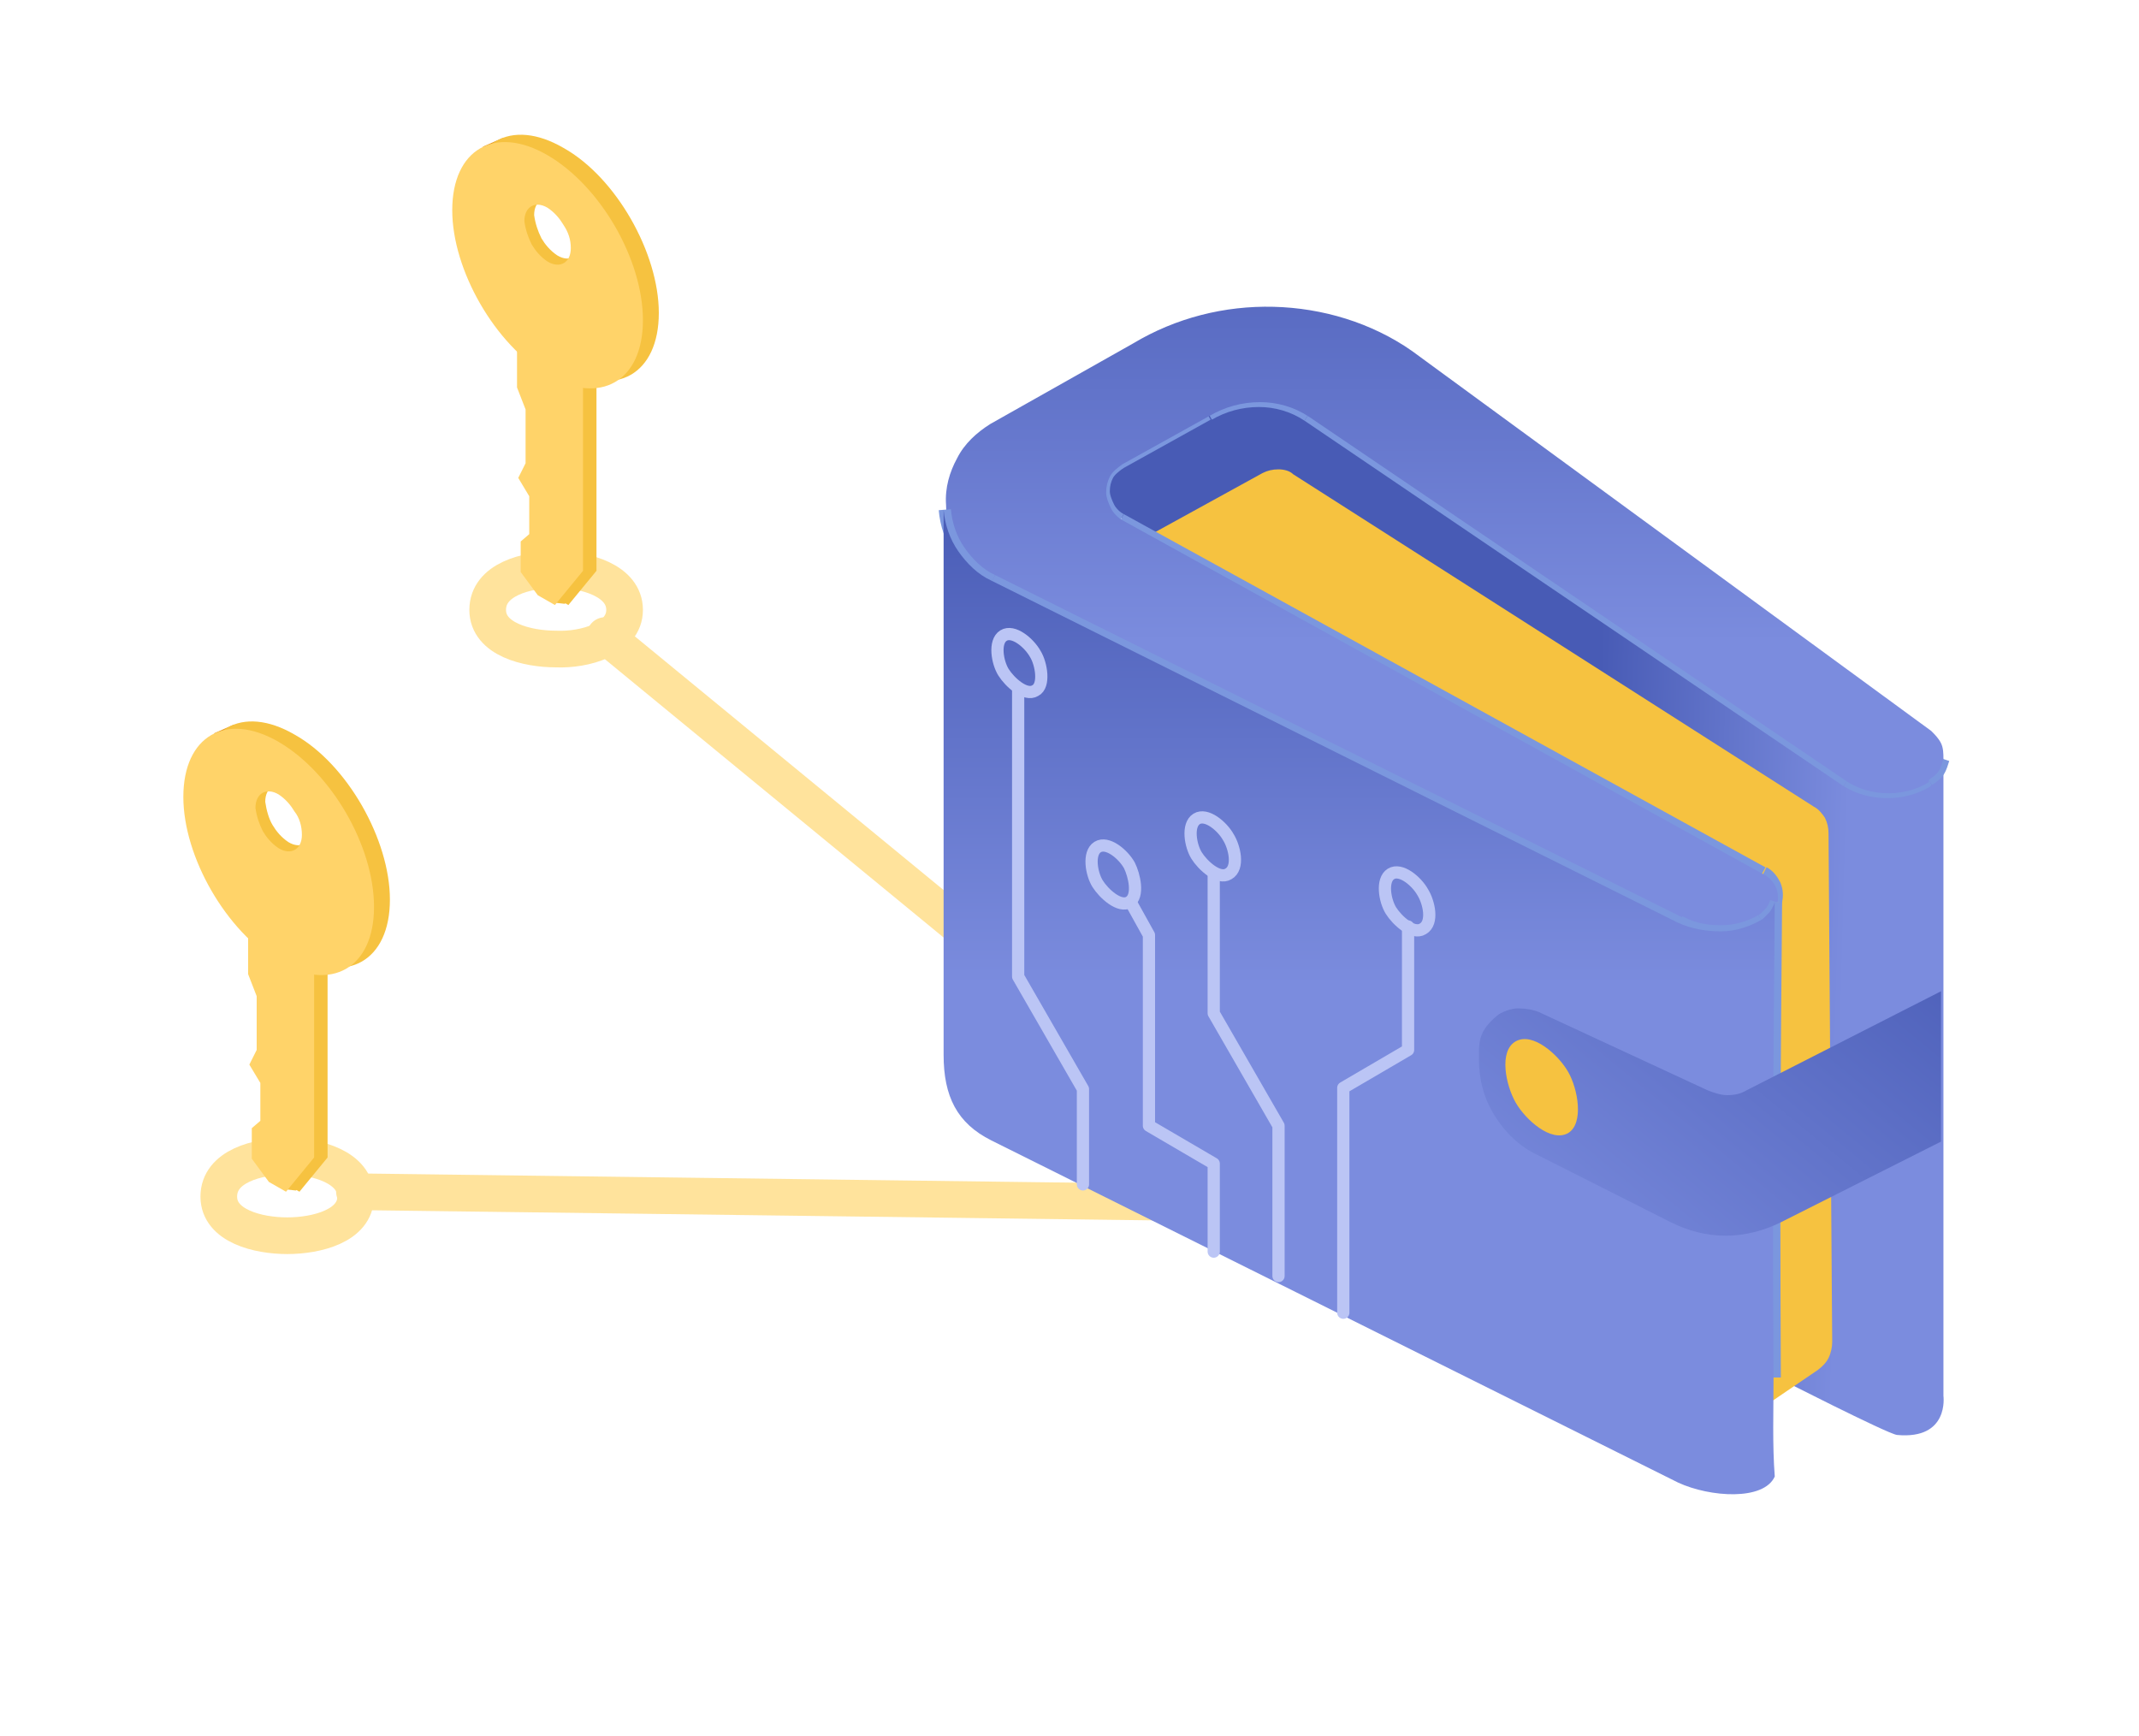
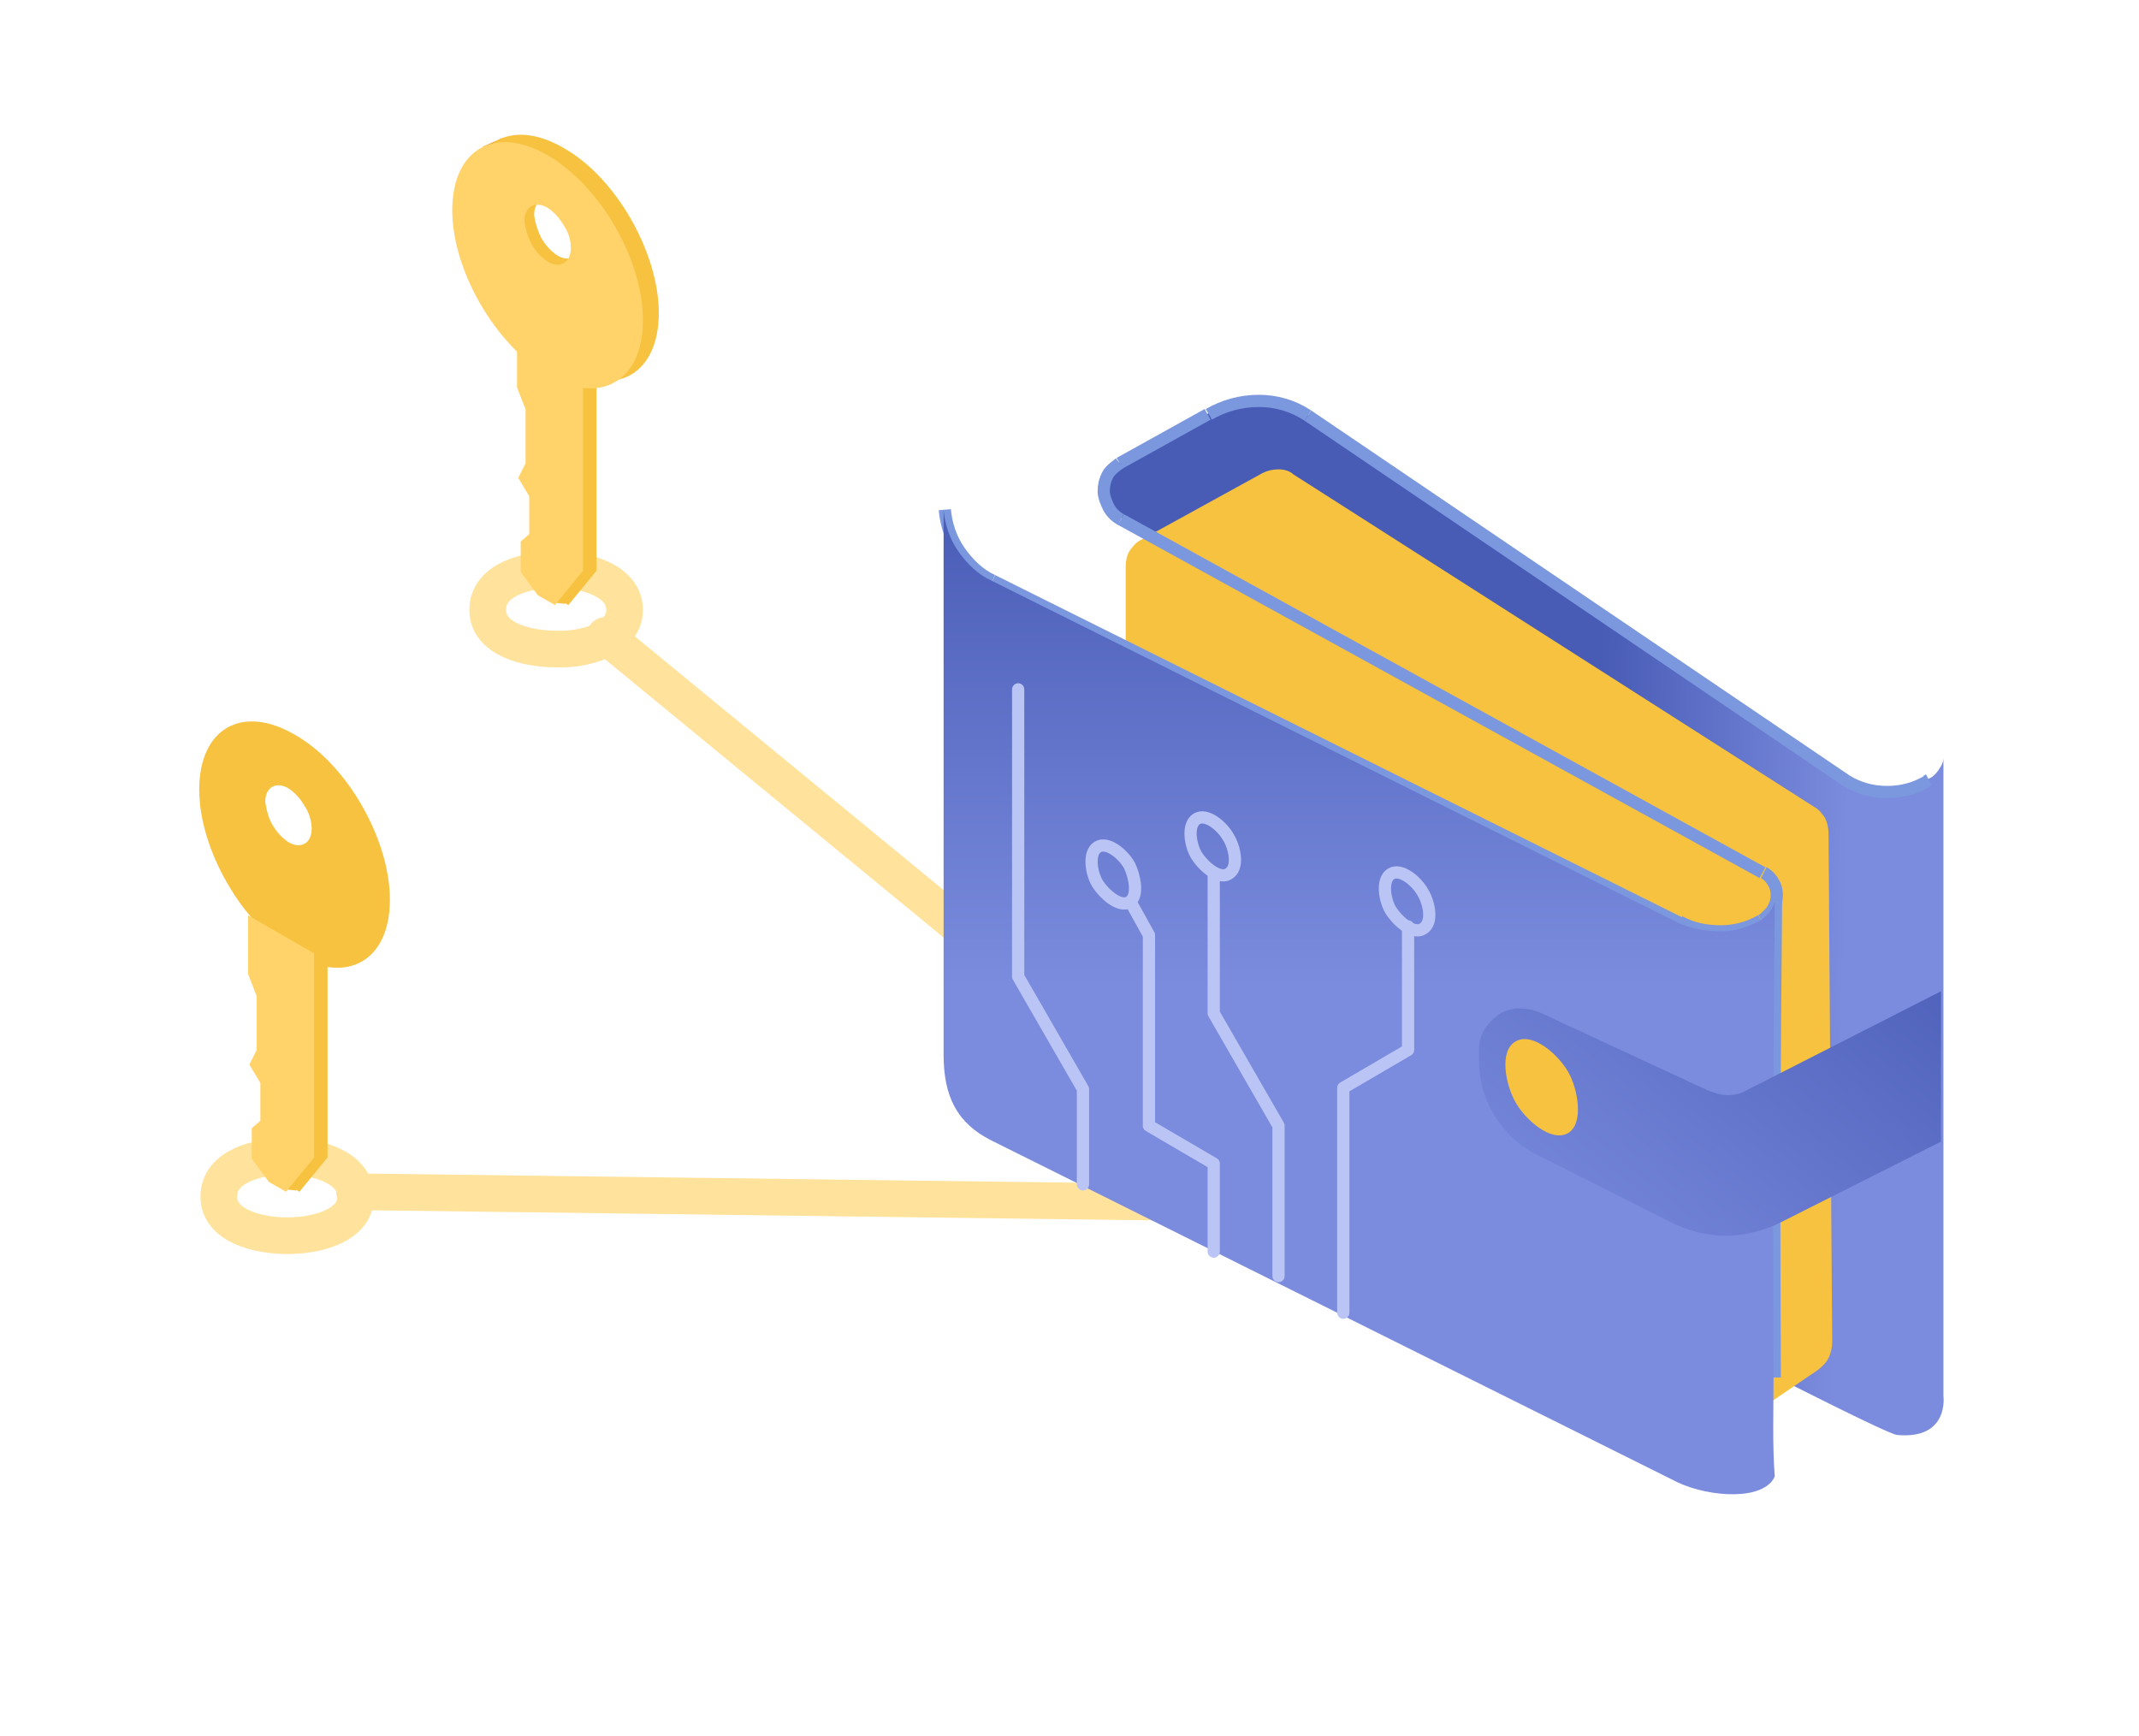
<svg xmlns="http://www.w3.org/2000/svg" version="1.1" id="Layer_1" x="0px" y="0px" viewBox="0 0 175 142" style="enable-background:new 0 0 175 142;" xml:space="preserve">
  <style type="text/css">
	.st0{fill:none;stroke:#FFE39C;stroke-width:3;stroke-linecap:round;stroke-linejoin:round;}
	.st1{fill-rule:evenodd;clip-rule:evenodd;fill:#F6C240;}
	.st2{fill-rule:evenodd;clip-rule:evenodd;fill:#E49825;}
	.st3{fill-rule:evenodd;clip-rule:evenodd;fill:#FFD369;}
	.st4{fill-rule:evenodd;clip-rule:evenodd;fill:url(#SVGID_1_);}
	.st5{fill:none;stroke:#7B97DE;stroke-linejoin:round;}
	.st6{fill-rule:evenodd;clip-rule:evenodd;fill:url(#SVGID_00000090978219210278240820000002814256300253626522_);}
	.st7{fill-rule:evenodd;clip-rule:evenodd;fill:url(#SVGID_00000007392759955877039710000003576370394116868245_);}
	.st8{fill-rule:evenodd;clip-rule:evenodd;fill:url(#SVGID_00000015323202387631769410000002719970609296016789_);}
	.st9{fill:none;stroke:#BBC5F5;stroke-linecap:round;stroke-linejoin:round;}
</style>
  <g>
    <path class="st0" d="M49.5,52l38.7,31.8" />
    <path class="st0" d="M51.1,49.9c0-2.4-3.2-3.3-5.6-3.3c-2.4,0-5.6,0.8-5.6,3.3c0,2.4,3.2,3.2,5.6,3.2   C47.8,53.2,51.1,52.3,51.1,49.9z" />
    <path class="st1" d="M45.3,49.3l0.9,0.1l0.3-0.2l0.1-1.7L45.3,49.3z" />
    <path class="st2" d="M40.4,12.8L39.5,12l1.6-0.7l0.9,0.3L40.4,12.8z" />
    <path class="st1" d="M47.5,19.8c0,1.2-0.9,1.7-1.9,1.1c-0.6-0.4-1-0.9-1.3-1.4c-0.3-0.6-0.5-1.2-0.6-1.9c0-1.2,0.9-1.7,1.9-1.1   c0.6,0.4,1,0.9,1.3,1.4C47.3,18.5,47.5,19.2,47.5,19.8z M53.9,25.6c0,5-3.5,7-7.8,4.5s-7.8-8.6-7.8-13.5c0-5,3.5-7,7.8-4.5   C50.4,14.5,53.9,20.7,53.9,25.6z" />
    <path class="st1" d="M48.8,46.7V30l-5.4-3.1v4.8l0.7,1.8v4.4l-0.6,1.2l0.9,1.5v3.1l-0.7,0.6v2.5l1.4,1.9l1.4,0.8L48.8,46.7z" />
    <path class="st3" d="M47.7,46.7V30l-5.4-3.1v4.8l0.7,1.8v4.4l-0.6,1.2l0.9,1.5v3.1l-0.7,0.6v2.5l1.4,1.9l1.4,0.8L47.7,46.7z" />
    <path class="st3" d="M46.7,20.3c0,1.2-0.9,1.7-1.9,1.1c-0.6-0.4-1-0.9-1.3-1.4c-0.3-0.6-0.5-1.2-0.6-1.9c0-1.2,0.9-1.7,1.9-1.1   c0.6,0.4,1,0.9,1.3,1.4C46.5,19,46.7,19.6,46.7,20.3z M52.6,26.2c0,5-3.5,7-7.8,4.5c-4.3-2.5-7.8-8.6-7.8-13.5c0-5,3.5-7,7.8-4.5   S52.6,21.2,52.6,26.2z" />
    <path class="st0" d="M29,97.5l77.5,1" />
    <path class="st0" d="M29.1,97.9c0-2.4-3.2-3.3-5.6-3.3c-2.4,0-5.6,0.8-5.6,3.3c0,2.4,3.2,3.2,5.6,3.2S29.1,100.3,29.1,97.9z" />
    <path class="st1" d="M23.3,97.3l0.9,0.1l0.3-0.2l0.1-1.7L23.3,97.3z" />
-     <path class="st2" d="M18.4,60.8L17.5,60l1.6-0.7l0.9,0.3L18.4,60.8z" />
    <path class="st1" d="M25.5,67.8c0,1.2-0.9,1.7-1.9,1.1c-0.6-0.4-1-0.9-1.3-1.4s-0.5-1.2-0.6-1.9c0-1.2,0.9-1.7,1.9-1.1   c0.6,0.4,1,0.9,1.3,1.4C25.3,66.5,25.5,67.2,25.5,67.8z M31.9,73.6c0,5-3.5,7-7.8,4.5c-4.3-2.5-7.8-8.6-7.8-13.5c0-5,3.5-7,7.8-4.5   C28.4,62.5,31.9,68.7,31.9,73.6z" />
    <path class="st1" d="M26.8,94.7V78l-5.4-3.1v4.8l0.7,1.8v4.4l-0.6,1.2l0.9,1.5v3.1l-0.7,0.6v2.5l1.4,1.9l1.4,0.8L26.8,94.7z" />
    <path class="st3" d="M25.7,94.7V78l-5.4-3.1v4.8l0.7,1.8v4.4l-0.6,1.2l0.9,1.5v3.1l-0.7,0.6v2.5l1.4,1.9l1.4,0.8L25.7,94.7z" />
-     <path class="st3" d="M24.7,68.3c0,1.2-0.9,1.7-1.9,1.1c-0.6-0.4-1-0.9-1.3-1.4c-0.3-0.6-0.5-1.2-0.6-1.9c0-1.2,0.9-1.7,1.9-1.1   c0.6,0.4,1,0.9,1.3,1.4C24.5,66.9,24.7,67.6,24.7,68.3z M30.6,74.2c0,5-3.5,7-7.8,4.5S15,70.1,15,65.2c0-5,3.5-7,7.8-4.5   S30.6,69.2,30.6,74.2z" />
    <linearGradient id="SVGID_1_" gradientUnits="userSpaceOnUse" x1="150.964" y1="68.31" x2="130.346" y2="68.867" gradientTransform="matrix(1 0 0 -1 0 144)">
      <stop offset="0" style="stop-color:#7B8CDE" />
      <stop offset="1" style="stop-color:#485BB5" />
    </linearGradient>
    <path class="st4" d="M159,114.2c0,0,0-34.8,0-52.2c0,0.4-0.2,0.7-0.4,1s-0.5,0.6-0.8,0.7c-1,0.6-2.2,0.9-3.4,0.9   c-1.2,0-2.4-0.3-3.4-0.9L107,33.9c-1.2-0.8-2.6-1.2-4-1.2c-1.4,0-2.8,0.4-4.1,1.1l-7.2,4c-0.4,0.2-0.7,0.6-1,1   c-0.2,0.4-0.4,0.9-0.3,1.3c0,0.5,0.1,0.9,0.4,1.3c0.2,0.4,0.6,0.7,1,1l52.5,28.9c0.4,0.2,0.7,0.6,0.9,1s0.2,0.9,0.1,1.4   c0,13-0.2,18.6-0.1,38.9c0,0,9.2,4.7,10,4.8C159.5,117.8,159,114.2,159,114.2z" />
    <path class="st1" d="M92.1,46.3c0-0.4,0.1-0.9,0.3-1.2s0.5-0.7,0.9-0.9l10-5.5c0.4-0.2,0.8-0.3,1.3-0.3c0.4,0,0.9,0.1,1.2,0.4   L148.4,66c0.4,0.2,0.7,0.6,0.9,0.9c0.2,0.4,0.3,0.8,0.3,1.3l0.3,41.6c0,0.4-0.1,0.9-0.3,1.3c-0.2,0.4-0.5,0.7-0.9,1l-7.2,4.9   c-0.3,0.2-0.7,0.3-1.2,0.3c-0.4,0-0.8-0.2-1.1-0.5l-46-47.3c-0.7-0.6-1-1.5-1.1-2.5L92.1,46.3z" />
-     <path class="st5" d="M157.8,63.8c0.3-0.2,0.6-0.4,0.8-0.7c0.2-0.3,0.3-0.7,0.4-1" />
    <path class="st5" d="M145.3,73.8c0.1-0.5,0.1-0.9-0.1-1.4c-0.2-0.4-0.5-0.8-0.9-1" />
    <path class="st5" d="M144.2,71.4L91.7,42.5" />
    <path class="st5" d="M91.7,42.5c-0.4-0.2-0.8-0.6-1-1c-0.2-0.4-0.4-0.9-0.4-1.3c0-0.5,0.1-0.9,0.3-1.3c0.2-0.4,0.6-0.7,1-1" />
    <path class="st5" d="M91.6,37.9l7.2-4" />
    <path class="st5" d="M98.9,33.9c1.2-0.7,2.6-1.1,4.1-1.1c1.4,0,2.8,0.4,4,1.2" />
    <path class="st5" d="M107,34l44.1,29.9" />
    <path class="st5" d="M151.1,63.9c1,0.6,2.1,0.9,3.3,0.9c1.2,0,2.3-0.3,3.3-0.9" />
    <path class="st5" d="M157.6,63.9l0.2-0.1" />
    <linearGradient id="SVGID_00000098922074180535967070000017804171430730360219_" gradientUnits="userSpaceOnUse" x1="118.091" y1="91.436" x2="118.091" y2="132.864" gradientTransform="matrix(1 0 0 -1 0 144)">
      <stop offset="0" style="stop-color:#7B8CDE" />
      <stop offset="1" style="stop-color:#485BB5" />
    </linearGradient>
-     <path style="fill-rule:evenodd;clip-rule:evenodd;fill:url(#SVGID_00000098922074180535967070000017804171430730360219_);" d="   M157.8,63.8c0.3-0.2,0.6-0.4,0.8-0.7c0.2-0.3,0.3-0.7,0.4-1c0-0.4,0-0.9-0.2-1.3c-0.2-0.4-0.5-0.7-0.8-1l-42.5-31.1   c-3.3-2.3-7.3-3.5-11.3-3.6c-4-0.1-8,0.9-11.5,3l-11.7,6.6c-1.1,0.7-2.1,1.6-2.7,2.8c-0.6,1.1-1,2.4-0.9,3.8c0,1.3,0.4,2.6,1.1,3.7   c0.7,1.1,1.7,2,2.8,2.6l56.2,28c1,0.5,2.2,0.8,3.4,0.8c1.2,0,2.3-0.3,3.3-0.9l0.2-0.1c0.3-0.1,0.5-0.3,0.6-0.6   c0.2-0.2,0.3-0.5,0.4-0.8c0.1-0.5,0.1-0.9-0.1-1.4c-0.2-0.4-0.5-0.8-0.9-1l-52.5-29c-0.4-0.2-0.8-0.6-1-1c-0.2-0.4-0.4-0.9-0.4-1.3   c0-0.5,0.1-0.9,0.3-1.3c0.2-0.4,0.6-0.7,1-1l7.2-4c1.2-0.7,2.6-1.1,4.1-1.1c1.4,0,2.8,0.4,4,1.2l44.1,29.9c1,0.6,2.1,0.9,3.3,0.9   c1.2,0,2.3-0.3,3.3-0.9L157.8,63.8z" />
    <path class="st5" d="M145.2,112.7c-0.1-20.3,0-25.9,0.1-38.9" />
    <path class="st5" d="M145.3,73.8c-0.1,0.3-0.2,0.5-0.4,0.8c-0.2,0.2-0.4,0.4-0.6,0.6" />
    <path class="st5" d="M144.1,75.3l0.2-0.1" />
    <path class="st5" d="M144.1,75.3c-1,0.6-2.2,0.9-3.3,0.9c-1.2,0-2.3-0.2-3.4-0.8" />
    <path class="st5" d="M137.4,75.5l-56.2-28" />
    <path class="st5" d="M81.2,47.5c-1.1-0.5-2-1.4-2.7-2.4c-0.7-1-1.1-2.2-1.2-3.4" />
    <linearGradient id="SVGID_00000142887045574703278470000017257845912522507709_" gradientUnits="userSpaceOnUse" x1="111.237" y1="63.455" x2="111.237" y2="103.74" gradientTransform="matrix(1 0 0 -1 0 144)">
      <stop offset="0" style="stop-color:#7B8CDE" />
      <stop offset="1" style="stop-color:#485BB5" />
    </linearGradient>
    <path style="fill-rule:evenodd;clip-rule:evenodd;fill:url(#SVGID_00000142887045574703278470000017257845912522507709_);" d="   M145.2,120.8c-0.2-2.6-0.1-5.4-0.1-8.1c-0.1-20.3,0-25.9,0.1-38.9c-0.1,0.3-0.2,0.5-0.4,0.8c-0.2,0.2-0.4,0.4-0.6,0.6   c-1,0.6-2.2,1-3.4,1c-1.2,0-2.4-0.2-3.5-0.7l-56.2-28c-1.1-0.5-2-1.4-2.7-2.4c-0.7-1-1.1-2.2-1.2-3.4c0,0,0,29.8,0,44.6   c0,3.4,1.1,5.6,3.9,7l56.2,28C139.9,122.5,144.3,122.8,145.2,120.8z" />
    <linearGradient id="SVGID_00000140000174870292173970000012742778718204934017_" gradientUnits="userSpaceOnUse" x1="126.389" y1="38.545" x2="156.38" y2="74.988" gradientTransform="matrix(1 0 0 -1 0 144)">
      <stop offset="0" style="stop-color:#7B8CDE" />
      <stop offset="1" style="stop-color:#485BB5" />
    </linearGradient>
    <path style="fill-rule:evenodd;clip-rule:evenodd;fill:url(#SVGID_00000140000174870292173970000012742778718204934017_);" d="   M158.8,81.1v12.3l-13.1,6.6c-1.4,0.7-3,1.1-4.5,1.1c-1.6,0-3.1-0.4-4.5-1.1l-10.9-5.5c-1.5-0.7-2.7-1.9-3.5-3.2   c-0.9-1.4-1.3-3-1.3-4.6V86c0-0.6,0.1-1.2,0.4-1.7c0.3-0.5,0.7-0.9,1.2-1.3c0.5-0.3,1.1-0.5,1.6-0.5c0.6,0,1.2,0.1,1.7,0.3   l13.8,6.4c0.5,0.2,1.1,0.4,1.6,0.4c0.6,0,1.1-0.1,1.6-0.4L158.8,81.1z" />
    <path class="st1" d="M124,85.2c-1.4,0.8-0.8,3.6,0,5s2.9,3.3,4.3,2.5c1.3-0.8,0.8-3.6,0-5C127.5,86.3,125.4,84.4,124,85.2z" />
    <path class="st9" d="M88.6,96.9v-7.8l-5.3-9.2V56.4 M109.9,107.4V89l5.3-3.1V75.8 M99.3,102.4v-7.2L94,92.1V76.5l-1.5-2.7    M99.3,82.9V71.5 M104.6,104.4V92.1l-5.3-9.2" />
    <path class="st9" d="M116.4,73c-0.5-0.9-1.8-2-2.6-1.5c-0.8,0.5-0.5,2.2,0,3c0.5,0.8,1.8,2,2.6,1.5C117.3,75.5,116.9,73.8,116.4,73   z" />
    <path class="st9" d="M100.5,68.5c-0.5-0.9-1.8-2-2.6-1.5c-0.8,0.5-0.5,2.2,0,3c0.5,0.8,1.8,2,2.6,1.5C101.4,71,101,69.3,100.5,68.5   z" />
    <path class="st9" d="M92.4,70.8c-0.5-0.9-1.8-2-2.6-1.5c-0.8,0.5-0.5,2.2,0,3c0.5,0.8,1.8,2,2.6,1.5C93.2,73.3,92.8,71.6,92.4,70.8   z" />
-     <path class="st9" d="M84.7,53.5c-0.5-0.9-1.8-2-2.6-1.5c-0.8,0.5-0.5,2.2,0,3c0.5,0.8,1.8,2,2.6,1.5C85.5,56.1,85.2,54.3,84.7,53.5   z" />
  </g>
</svg>